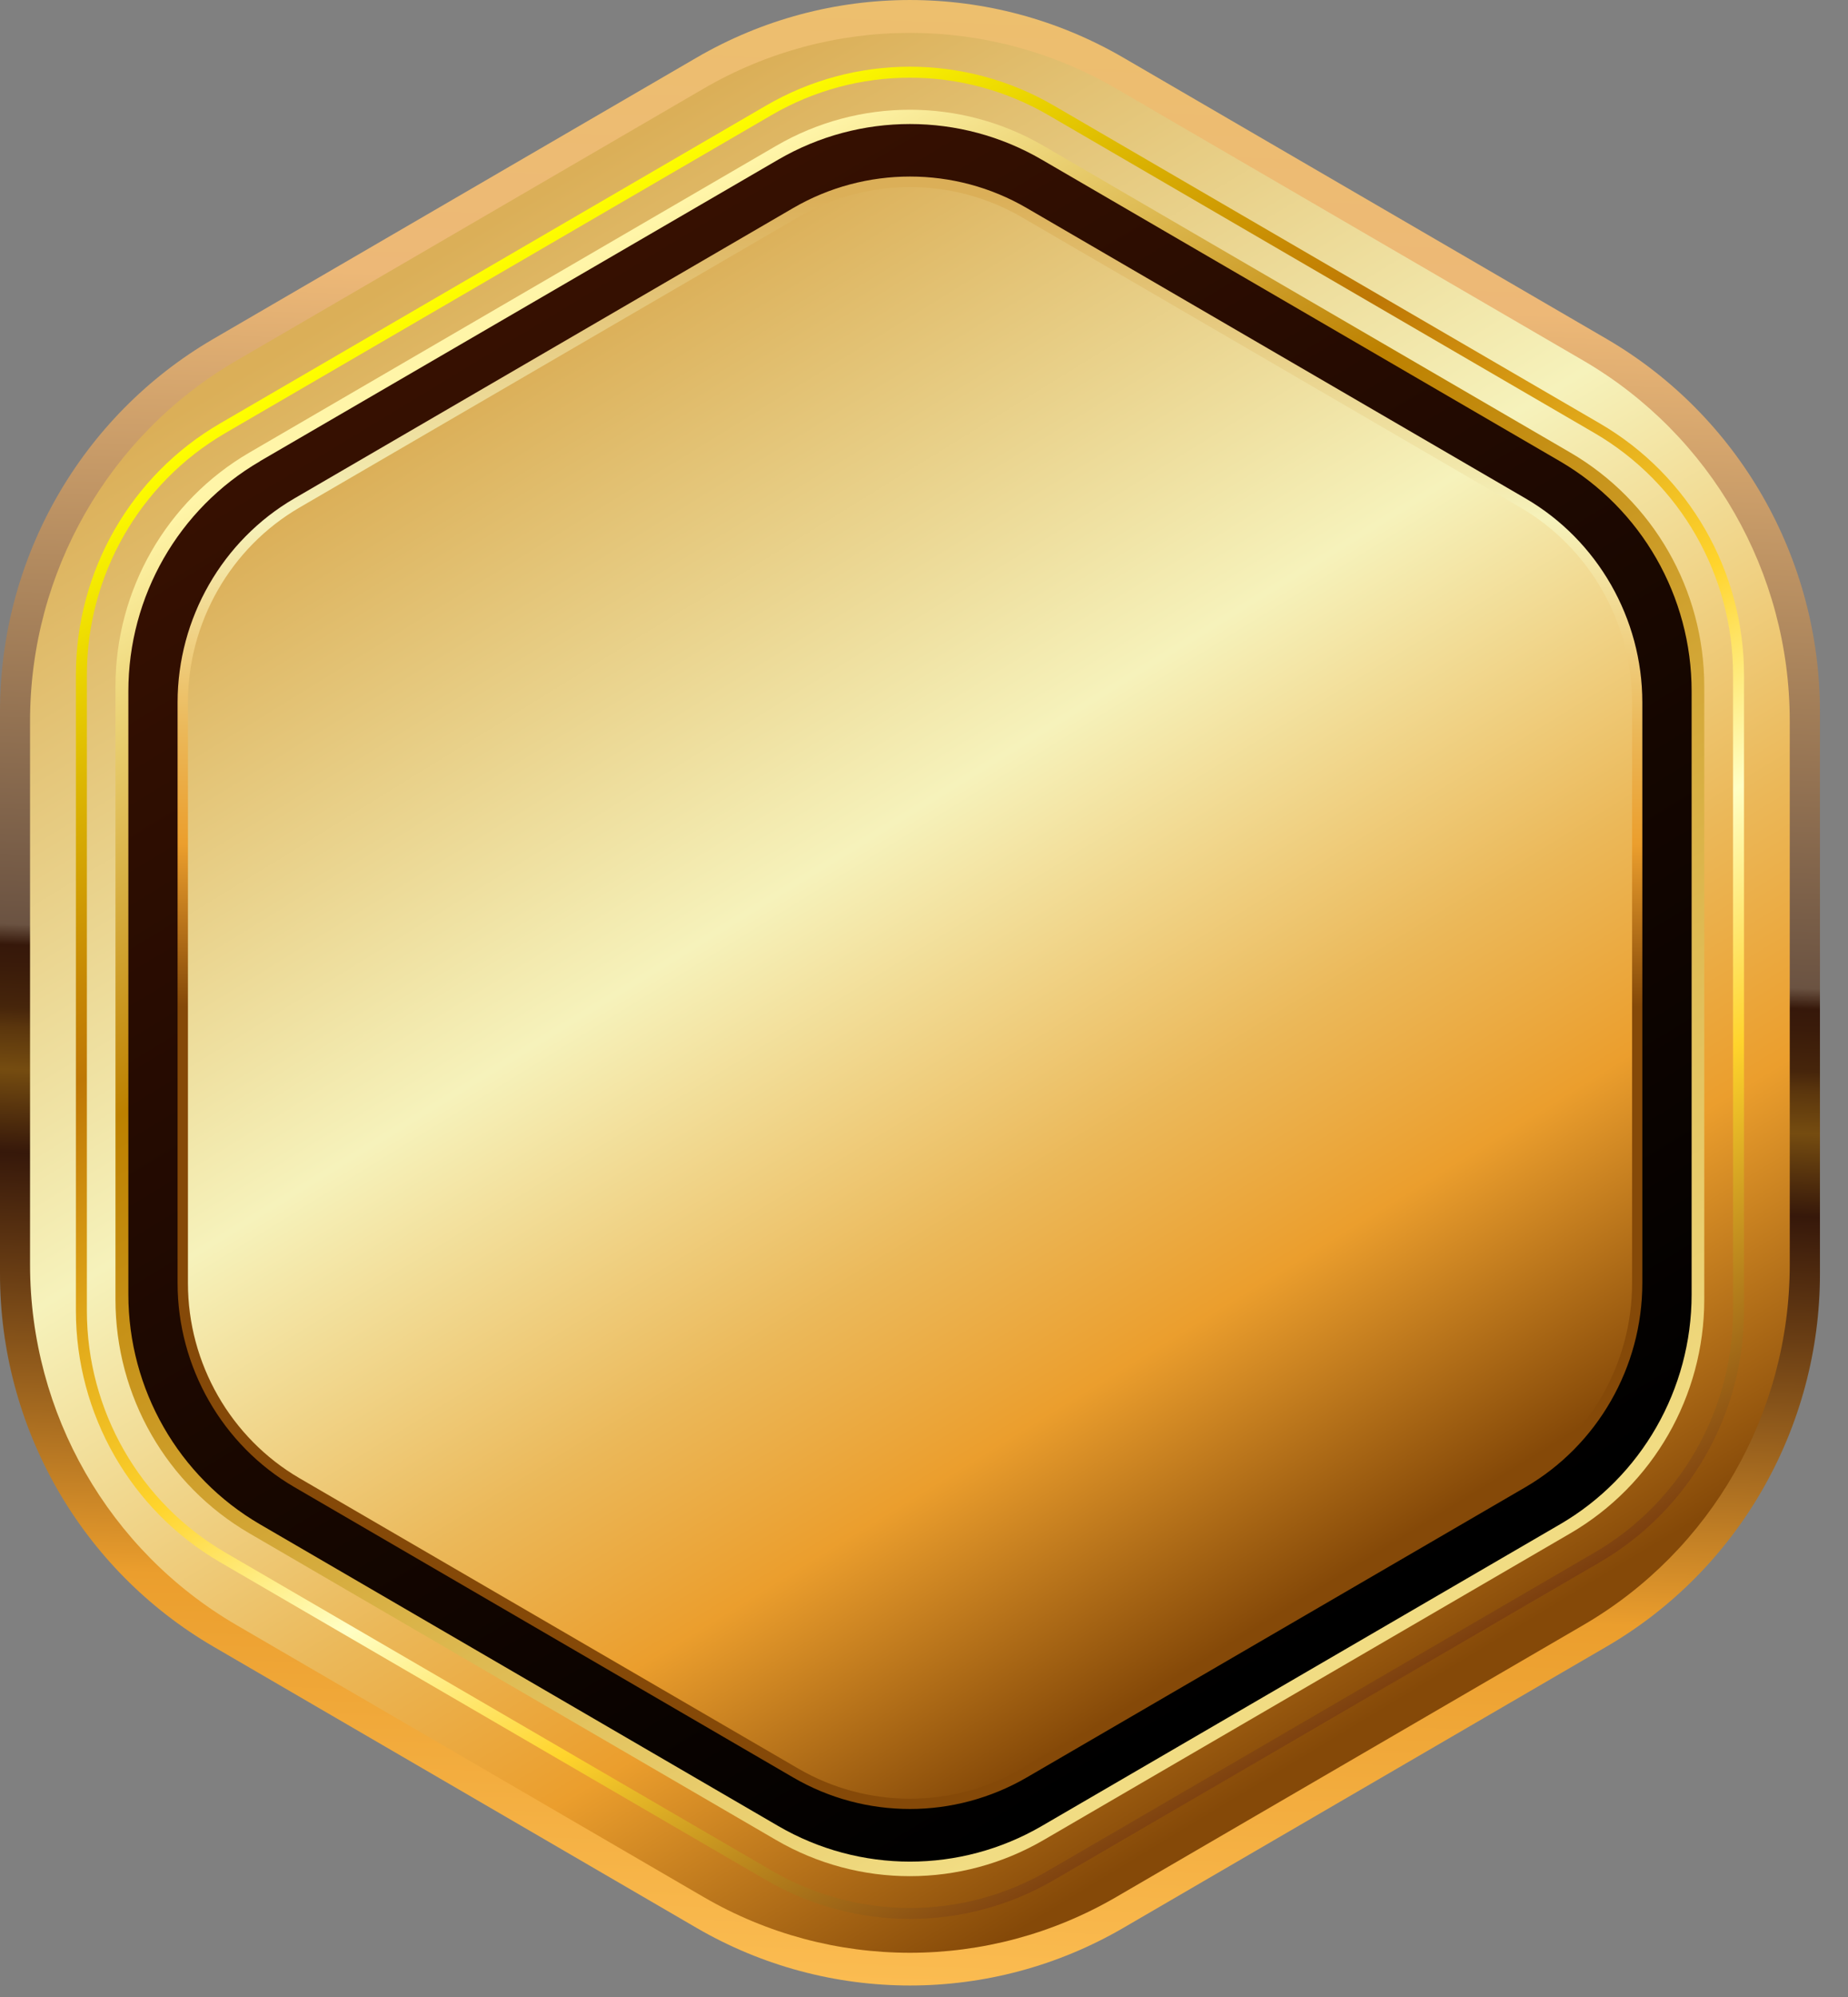
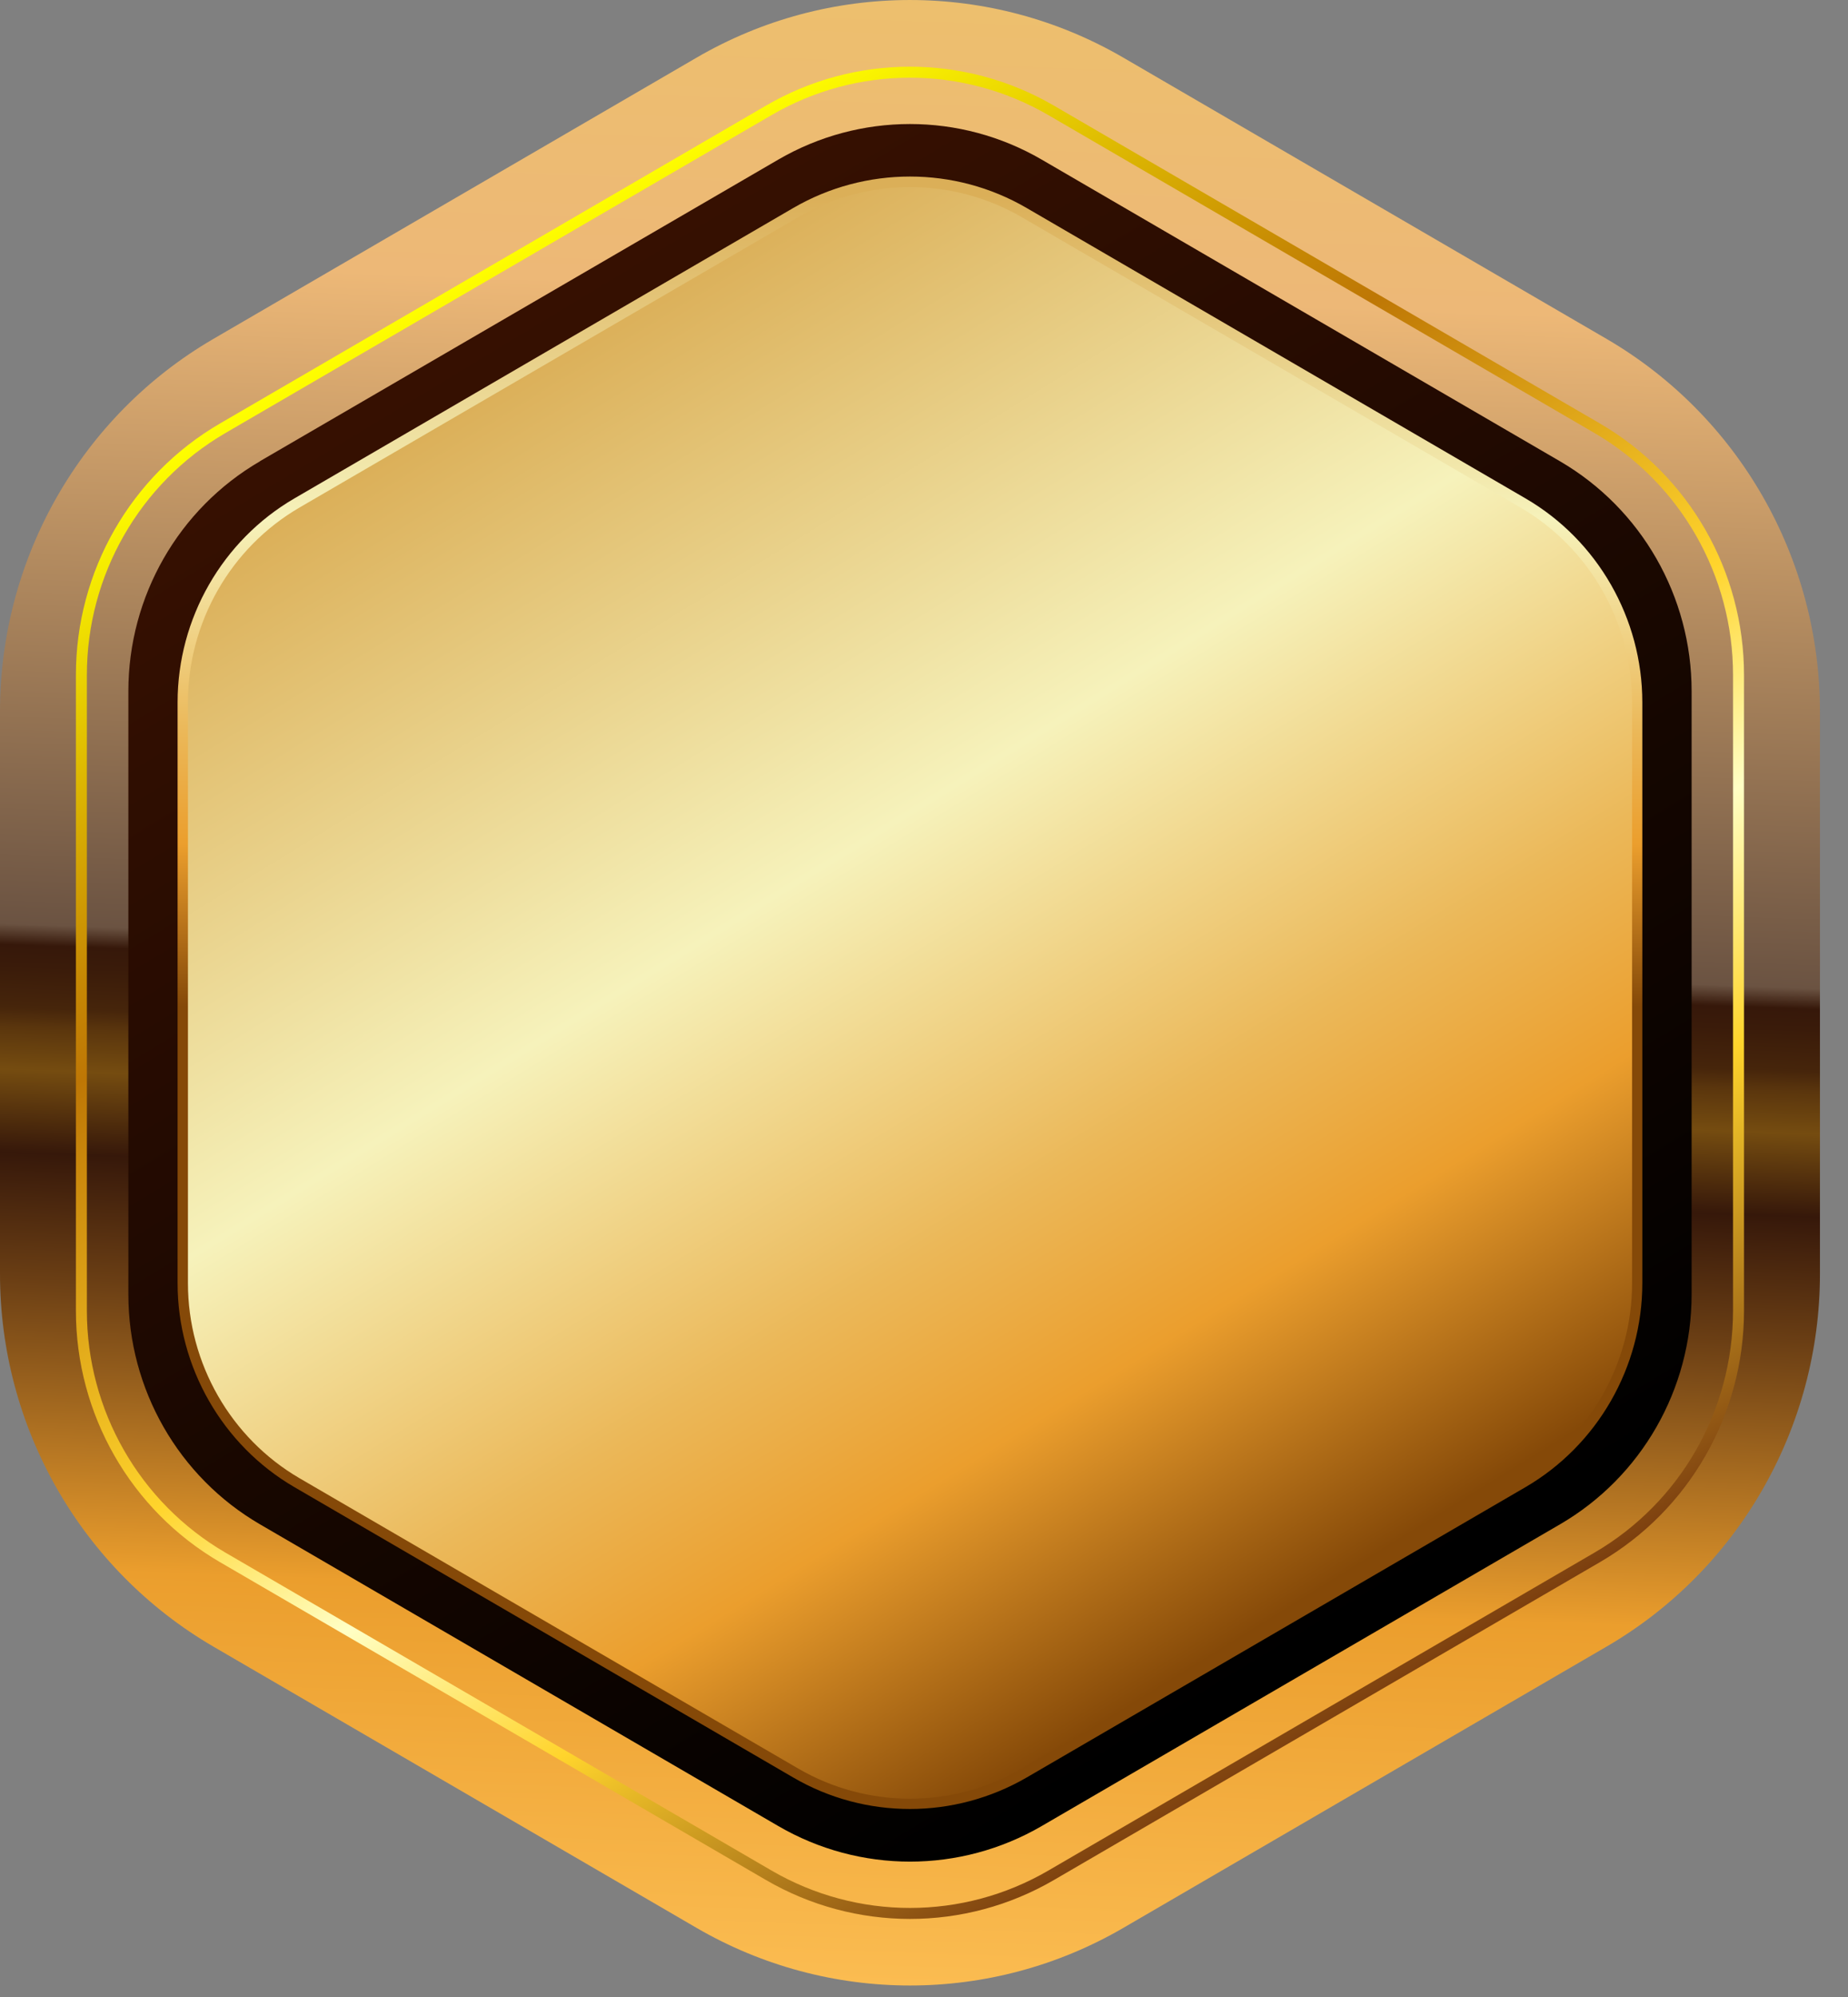
<svg xmlns="http://www.w3.org/2000/svg" fill="none" height="100%" overflow="visible" preserveAspectRatio="none" style="display: block;" viewBox="0 0 50 54" width="100%">
  <rect x="0" y="0" width="50" height="54" fill="#808080" stroke="none" />
  <g id="frame">
    <path d="M5.775 9.163L18.843 1.561C22.416 -0.52 26.821 -0.52 30.397 1.561L43.466 9.163C47.039 11.244 49.241 15.084 49.241 19.242V34.447C49.241 38.605 47.039 42.449 43.466 44.526L30.397 52.129C26.824 54.209 22.42 54.209 18.843 52.129L5.775 44.526C2.202 42.445 -8.17511e-05 38.605 -8.17511e-05 34.447V19.242C-8.17511e-05 15.084 2.202 11.241 5.775 9.163Z" fill="url(#paint0_linear_0_9)" id="Vector" />
-     <path d="M6.398 9.751L19.034 2.398C22.489 0.386 26.749 0.386 30.203 2.398L42.84 9.751C46.294 11.763 48.424 15.475 48.424 19.496V34.197C48.424 38.218 46.294 41.934 42.84 43.942L30.203 51.295C26.749 53.307 22.489 53.307 19.034 51.295L6.398 43.942C2.943 41.93 0.813 38.218 0.813 34.197V19.496C0.813 15.475 2.943 11.759 6.398 9.751Z" fill="url(#paint1_linear_0_9)" id="Vector_2" />
    <path d="M6.023 11.582L20.797 2.986C23.161 1.608 26.075 1.608 28.443 2.986L43.217 11.582C45.581 12.959 47.038 15.501 47.038 18.252V35.441C47.038 38.192 45.581 40.734 43.217 42.111L28.443 50.707C26.079 52.085 23.165 52.085 20.797 50.707L6.023 42.111C3.659 40.734 2.202 38.192 2.202 35.441V18.252C2.202 15.501 3.659 12.959 6.023 11.582Z" id="Vector_3" stroke="url(#paint2_linear_0_9)" stroke-linecap="round" stroke-width="0.297" />
-     <path d="M6.747 12.238L20.996 3.946C23.237 2.641 25.997 2.641 28.239 3.946L42.487 12.238C44.729 13.543 46.111 15.95 46.111 18.561V35.14C46.111 37.746 44.729 40.157 42.487 41.462L28.239 49.754C25.997 51.059 23.237 51.059 20.996 49.754L6.747 41.462C4.505 40.157 3.124 37.75 3.124 35.14V18.561C3.124 15.954 4.505 13.543 6.747 12.238Z" fill="url(#paint3_linear_0_9)" id="Vector_4" />
    <path d="M7.035 12.47L21.057 4.316C23.262 3.033 25.979 3.033 28.185 4.316L42.207 12.473C44.412 13.757 45.769 16.128 45.769 18.691V35.002C45.769 37.569 44.409 39.94 42.207 41.219L28.185 49.377C25.979 50.66 23.262 50.66 21.057 49.377L7.035 41.219C4.829 39.936 3.473 37.565 3.473 35.002V18.691C3.473 16.124 4.833 13.753 7.035 12.473V12.47Z" fill="url(#paint4_linear_0_9)" id="Vector_5" />
    <path d="M8.186 13.412L21.287 5.792C23.349 4.592 25.885 4.592 27.947 5.792L41.048 13.412C43.11 14.612 44.38 16.828 44.38 19.224V34.469C44.38 36.865 43.11 39.081 41.048 40.281L27.947 47.901C25.885 49.101 23.349 49.101 21.287 47.901L8.186 40.281C6.124 39.081 4.854 36.865 4.854 34.469V19.224C4.854 16.828 6.124 14.612 8.186 13.412Z" fill="url(#paint5_linear_0_9)" id="Vector_6" />
    <path d="M24.62 48.916C23.526 48.916 22.436 48.633 21.461 48.064L7.964 40.212C6.014 39.077 4.805 36.963 4.805 34.697V18.992C4.805 16.722 6.017 14.612 7.964 13.478L21.461 5.625C23.411 4.49 25.832 4.49 27.779 5.625L41.276 13.478C43.226 14.612 44.435 16.726 44.435 18.992V34.697C44.435 36.967 43.222 39.077 41.276 40.212L27.779 48.064C26.804 48.63 25.71 48.916 24.62 48.916ZM24.62 5.059C23.576 5.059 22.533 5.331 21.601 5.871L8.104 13.724C6.24 14.808 5.085 16.828 5.085 18.995V34.701C5.085 36.869 6.244 38.888 8.104 39.972L21.601 47.825C23.465 48.909 25.778 48.909 27.642 47.825L41.139 39.972C43.003 38.888 44.158 36.869 44.158 34.701V18.995C44.158 16.828 42.999 14.808 41.139 13.724L27.642 5.871C26.71 5.331 25.667 5.059 24.623 5.059H24.62Z" fill="url(#paint6_linear_0_9)" id="Vector_7" />
  </g>
  <defs>
    <linearGradient gradientUnits="userSpaceOnUse" id="paint0_linear_0_9" x1="25.604" x2="23.592" y1="-1.089" y2="55.039">
      <stop stop-color="#EDC06C" />
      <stop offset="0.16" stop-color="#EDB877" />
      <stop offset="0.48" stop-color="#6B5342" />
      <stop offset="0.49" stop-color="#36180A" />
      <stop offset="0.5" stop-color="#3A1B0A" />
      <stop offset="0.52" stop-color="#46250B" />
      <stop offset="0.53" stop-color="#5B360D" />
      <stop offset="0.55" stop-color="#754C10" />
      <stop offset="0.59" stop-color="#36180A" />
      <stop offset="0.65" stop-color="#6A3E14" />
      <stop offset="0.79" stop-color="#EB9E2D" />
      <stop offset="1" stop-color="#FDC056" />
    </linearGradient>
    <linearGradient gradientUnits="userSpaceOnUse" id="paint1_linear_0_9" x1="12.489" x2="36.782" y1="6.506" y2="46.633">
      <stop stop-color="#DBAF58" />
      <stop offset="0.4" stop-color="#F6F2BB" />
      <stop offset="0.66" stop-color="#EBB859" />
      <stop offset="0.8" stop-color="#EB9E2D" />
      <stop offset="1" stop-color="#854908" />
    </linearGradient>
    <linearGradient gradientUnits="userSpaceOnUse" id="paint2_linear_0_9" x1="12.921" x2="36.576" y1="7.231" y2="46.308">
      <stop stop-color="#FFFF00" />
      <stop offset="0.14" stop-color="#DCB602" />
      <stop offset="0.24" stop-color="#C68804" />
      <stop offset="0.29" stop-color="#BE7705" />
      <stop offset="0.53" stop-color="#FFD42C" />
      <stop offset="0.65" stop-color="#FFFFC5" />
      <stop offset="0.67" stop-color="#FFF8AC" />
      <stop offset="0.78" stop-color="#FFD42C" />
      <stop offset="0.9" stop-color="#B6811C" />
      <stop offset="1" stop-color="#7C3F0F" />
    </linearGradient>
    <linearGradient gradientUnits="userSpaceOnUse" id="paint3_linear_0_9" x1="13.652" x2="35.616" y1="8.456" y2="44.735">
      <stop stop-color="#FFF5A8" />
      <stop offset="0.31" stop-color="#BD8100" />
      <stop offset="0.76" stop-color="#E0BE58" />
      <stop offset="1" stop-color="#F1DC83" />
    </linearGradient>
    <linearGradient gradientUnits="userSpaceOnUse" id="paint4_linear_0_9" x1="13.828" x2="35.439" y1="8.754" y2="44.447">
      <stop stop-color="#361001" />
      <stop offset="1" />
    </linearGradient>
    <linearGradient gradientUnits="userSpaceOnUse" id="paint5_linear_0_9" x1="14.547" x2="35.27" y1="9.642" y2="43.24">
      <stop stop-color="#DBAF58" />
      <stop offset="0.4" stop-color="#F6F2BB" />
      <stop offset="0.66" stop-color="#EBB859" />
      <stop offset="0.8" stop-color="#EB9E2D" />
      <stop offset="1" stop-color="#854908" />
    </linearGradient>
    <linearGradient gradientUnits="userSpaceOnUse" id="paint6_linear_0_9" x1="24.62" x2="24.62" y1="5.277" y2="27.218">
      <stop stop-color="#DBAF58" />
      <stop offset="0.4" stop-color="#F6F2BB" />
      <stop offset="0.66" stop-color="#EBB859" />
      <stop offset="0.8" stop-color="#EB9E2D" />
      <stop offset="1" stop-color="#854908" />
    </linearGradient>
  </defs>
</svg>